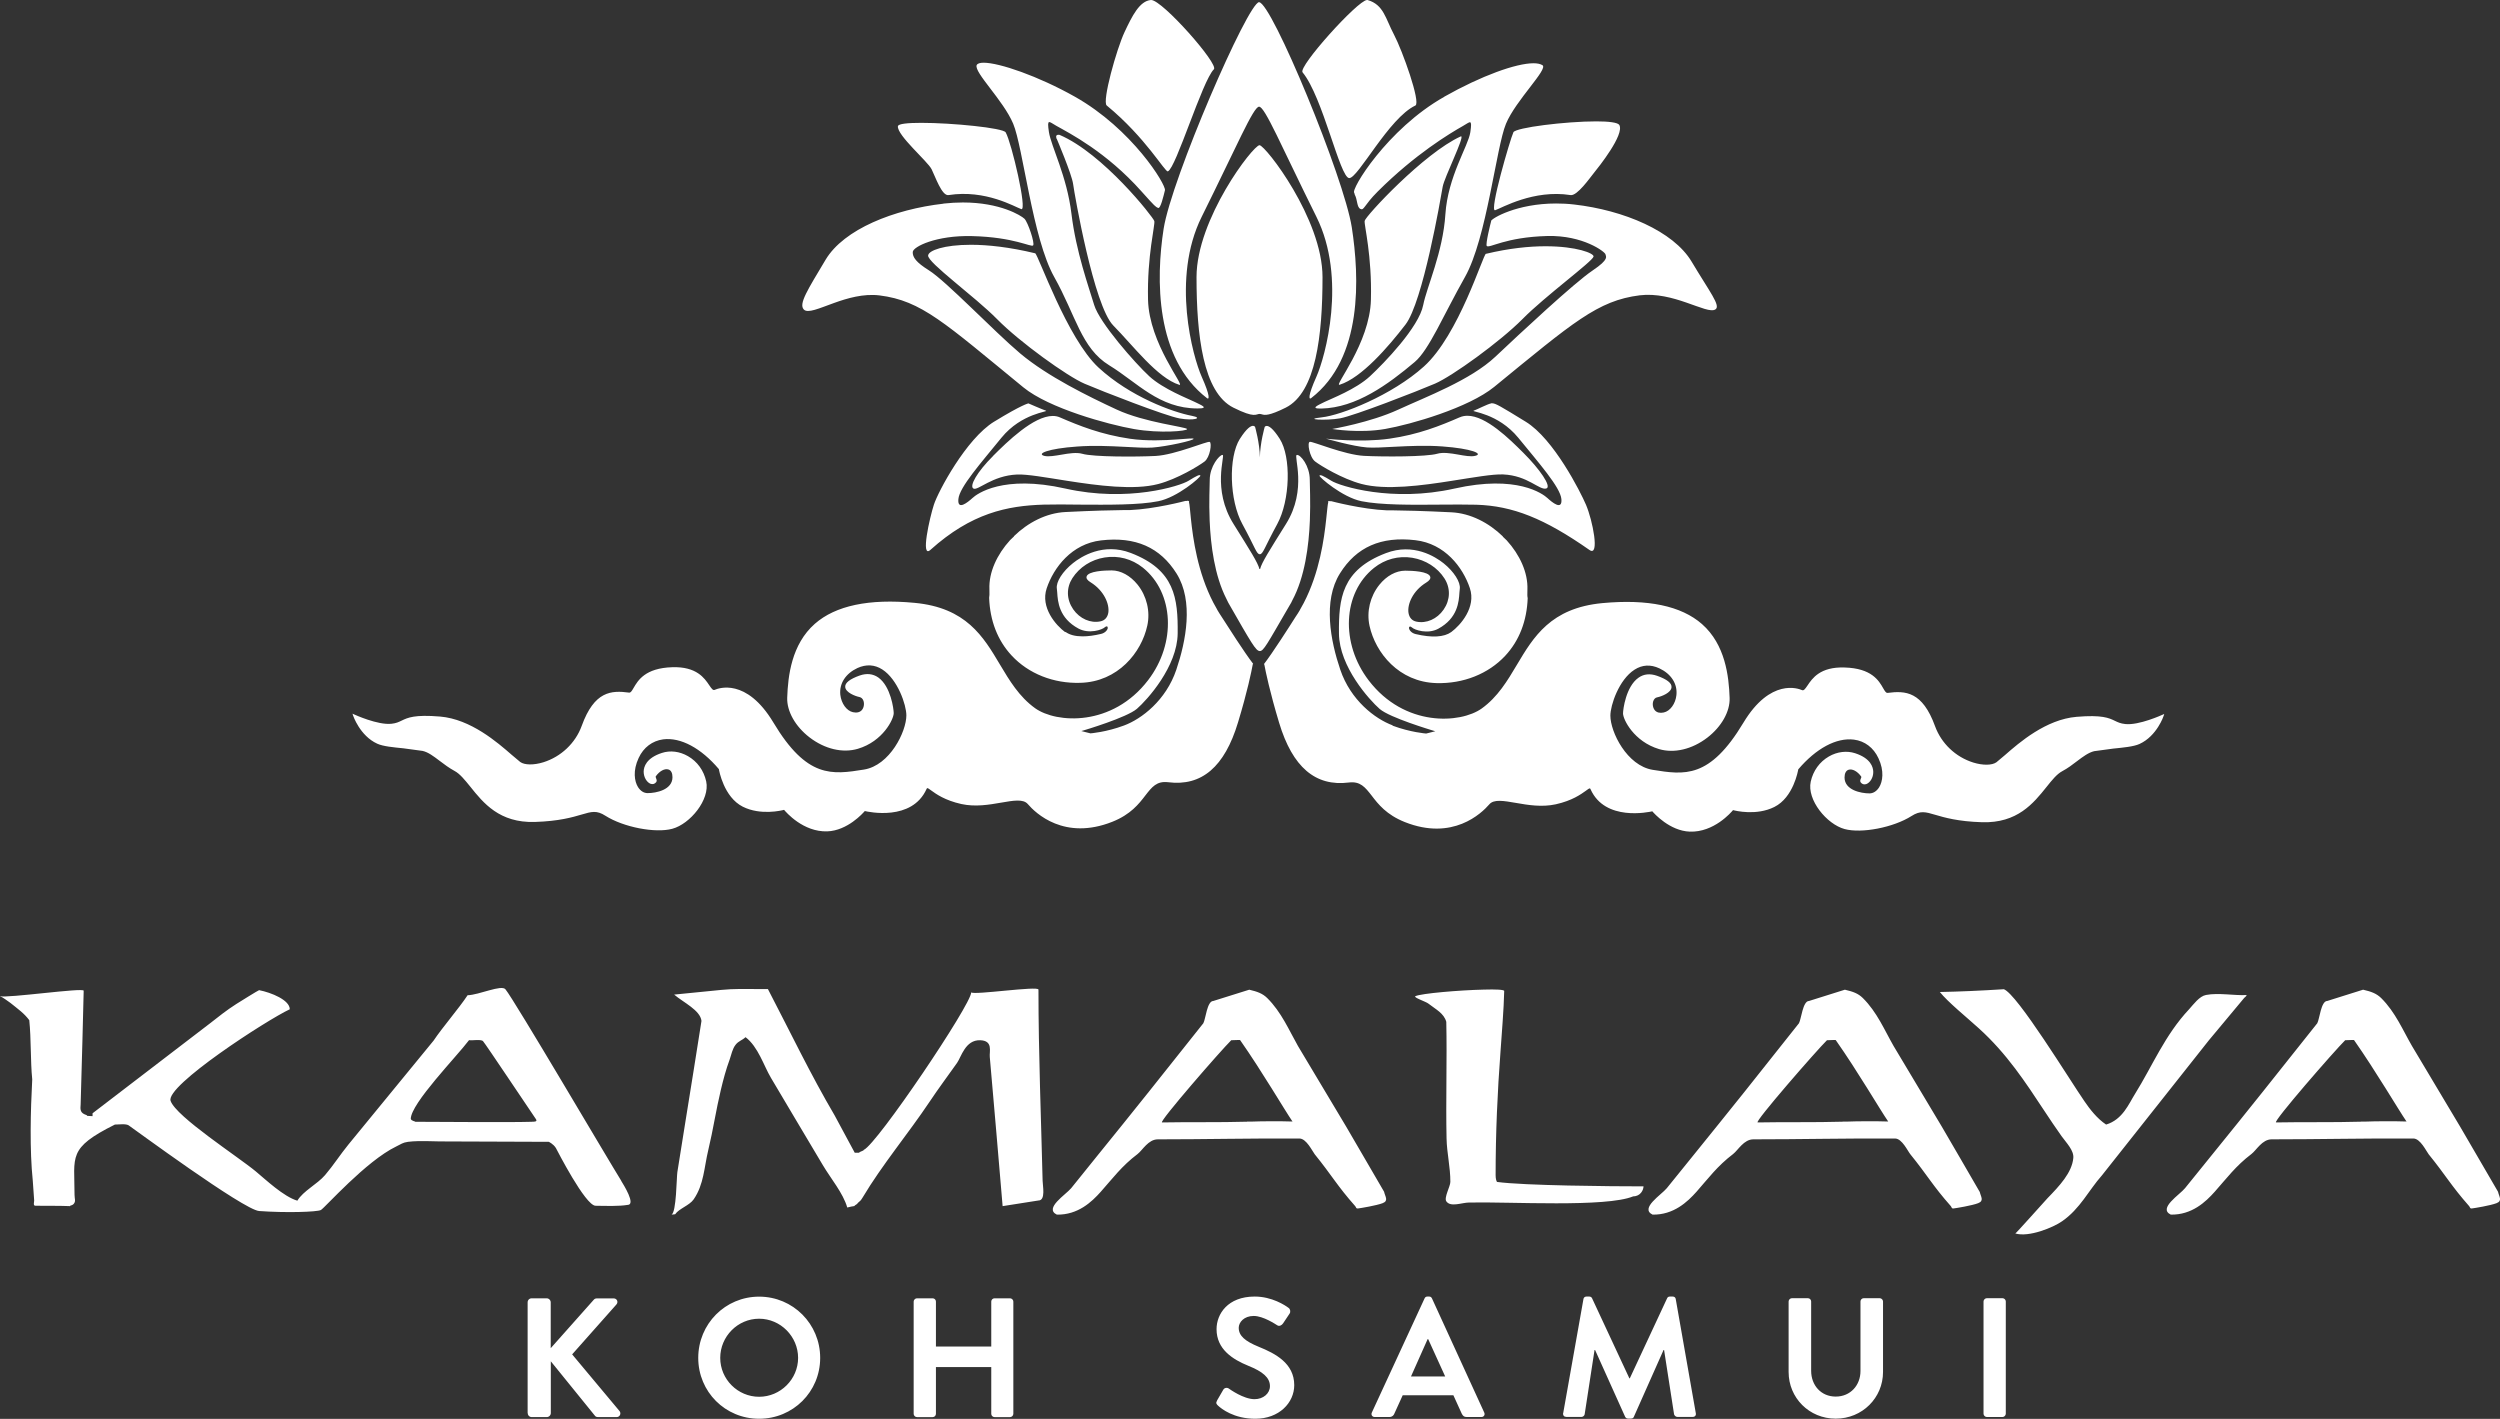
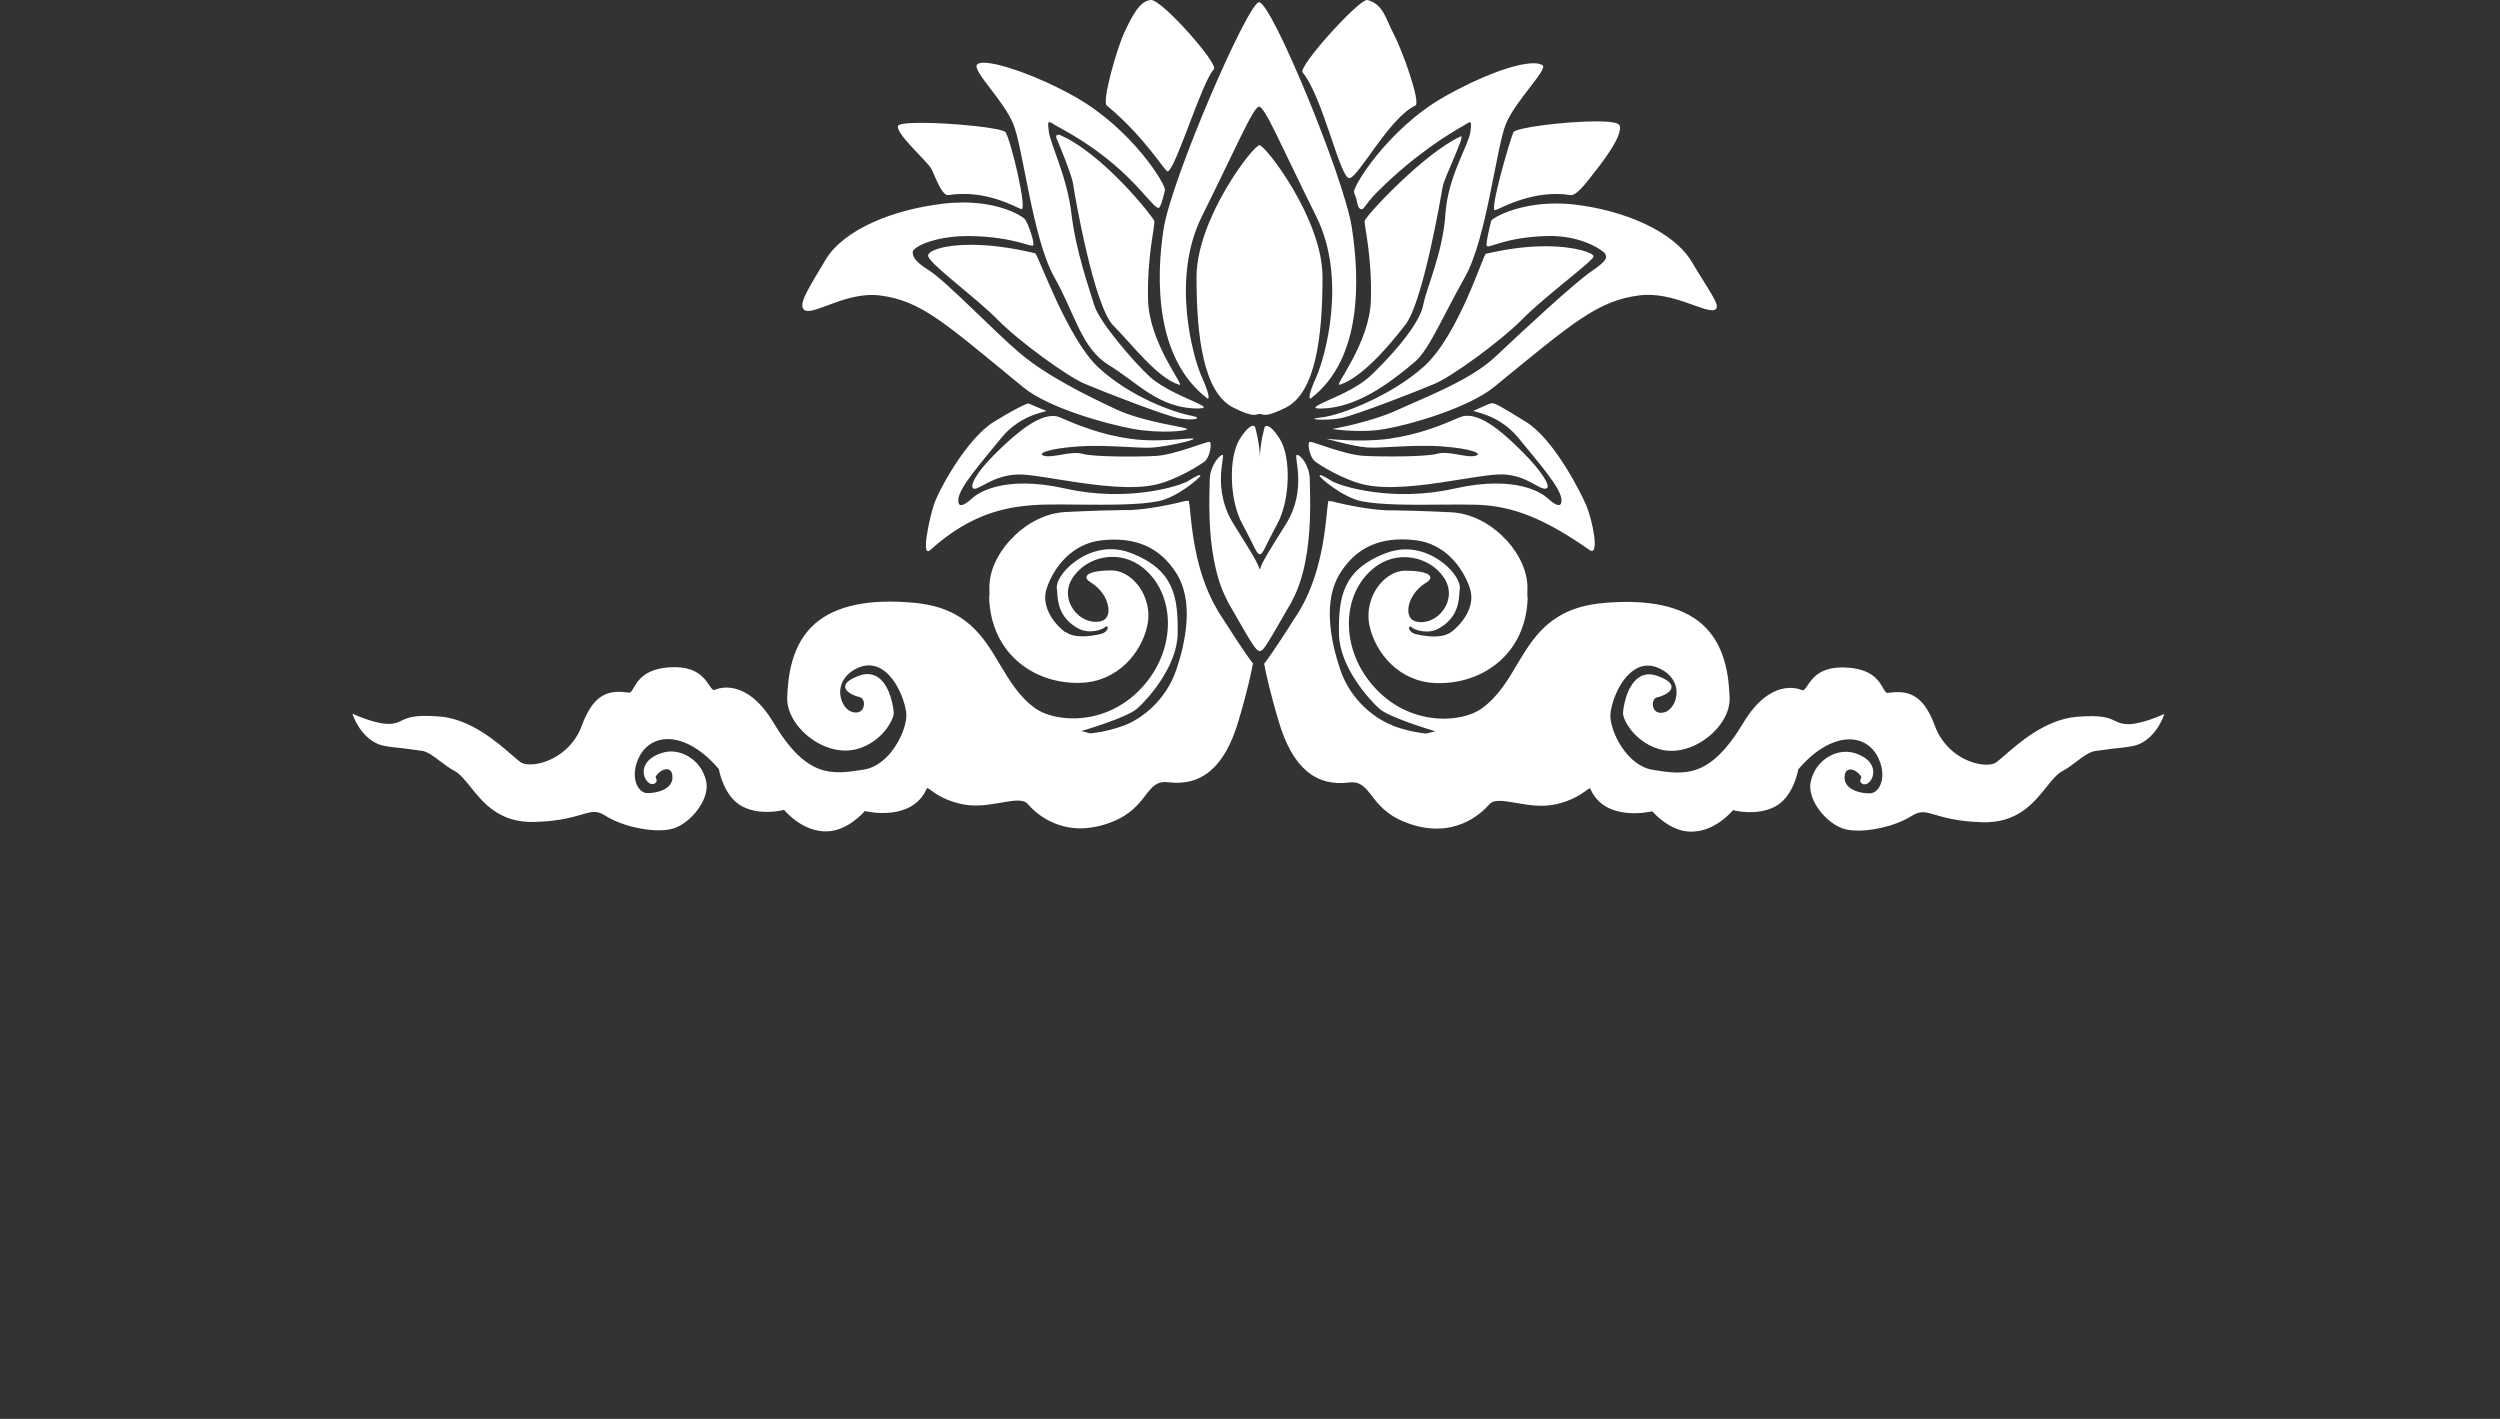
<svg xmlns="http://www.w3.org/2000/svg" id="Ebene_1" viewBox="0 0 270.64 153.6">
  <rect x="0" y="0" width="270.64" height="153.6" fill="#333333" stroke="none" />
  <defs>
    <style>.cls-1{fill:#fff;}</style>
  </defs>
  <path class="cls-1" d="M115.32,68.44c-1-.73-2.71-2.67-2.01-4.75,.76-2.26,2.71-4.82,5.89-5.19,3.72-.43,6.39,.75,8.17,3.59,1.87,2.99,1.02,7.32-.03,10.42-1.12,3.31-3.75,5.32-5.66,6.03-1.93,.72-3.61,.85-3.63,.85-.02,0-.68-.17-.68-.17l-.31-.08,.31-.09s4.61-1.37,5.71-2.32c1.13-.98,4.37-4.58,4.41-8.15,.04-3.82-.3-6.89-5.08-8.72-2.97-1.14-5.36,.39-6.25,1.1-1.12,.89-1.86,2.04-1.75,2.76l.04,.42c.06,.97,.18,2.77,2.31,3.91,1.14,.61,2.56,.13,2.85-.15,.09-.08,.16-.11,.23-.08l.06,.03,.02,.14c-.02,.19-.26,.52-.71,.63-.75,.18-1.42,.27-2.01,.27-.79,0-1.42-.16-1.86-.49m13.22-14.2s-.03,.02-.04,.03h-.2s-3.3,.88-6.02,.99h-.02c-.24,0-.47,0-.7,0-1.06,.01-3.25,.06-6.24,.21-2.07,.1-4.06,1.14-5.57,2.61,0,.02,0,.03,0,.03-.14,.13-.28,.26-.42,.4-1.42,1.56-2.32,3.49-2.24,5.32,.02,.49,0,.79-.03,.93,.09,2.47,.91,4.61,2.44,6.25,1.82,1.96,4.53,3.04,7.43,2.95,4.08-.11,6.62-3.29,7.25-6.19,.34-1.54-.06-3.21-1.06-4.45-.79-.97-1.81-1.53-2.8-1.53-.76,0-2.54,.07-2.71,.66-.06,.21,.09,.42,.44,.63,1.45,.9,2.06,2.37,1.91,3.3-.09,.5-.38,.82-.83,.92-1.09,.24-2.26-.28-2.97-1.3-.73-1.06-.76-2.32-.09-3.37,.77-1.19,2.04-2.01,3.49-2.24,1.48-.24,2.95,.15,4.14,1.1,3.38,2.71,3.64,8.17,.57,12.18-3.88,5.07-9.93,4.68-12.23,3.04-1.73-1.24-2.79-3.02-3.81-4.73-1.8-3.03-3.66-6.16-9.25-6.68-4.92-.47-8.55,.3-10.79,2.27-2.52,2.22-2.91,5.63-2.99,8-.05,1.47,.88,3.11,2.41,4.29,1.65,1.27,3.6,1.73,5.24,1.24,2.72-.81,3.88-3.21,3.88-3.86,0-.42-.31-2.89-1.67-3.86-.58-.4-1.25-.48-2.02-.21-1.07,.38-1.6,.8-1.56,1.24,.04,.59,1.06,.99,1.55,1.09,.2,.04,.35,.19,.43,.42,.11,.34,.03,.76-.19,1-.21,.23-.54,.31-.95,.22-.69-.15-1.26-.94-1.37-1.88-.13-1.22,.57-2.3,1.85-2.9,.95-.43,1.86-.38,2.69,.15,1.68,1.08,2.61,3.85,2.61,4.97,0,1.76-1.79,5.42-4.59,5.87-3.45,.55-6.17,.98-9.81-5.1-2.93-4.88-5.98-3.69-6.32-3.54-.21,.1-.34-.08-.62-.49-.51-.76-1.37-2.04-4.01-1.95-2.94,.09-3.71,1.44-4.18,2.24-.2,.35-.32,.53-.48,.51-1.93-.26-3.77-.18-5.14,3.61-.68,1.86-2.23,3.33-4.15,3.93-1.04,.32-2.02,.31-2.5-.03l-.93-.78c-1.54-1.34-4.43-3.86-7.75-4.14-2.76-.23-3.5,.12-4.16,.44-.31,.15-.6,.29-1.09,.34-1.49,.17-4.03-1-4.05-1.01l-.18-.08,.06,.19s.73,2.2,2.62,3.06c.63,.29,1.75,.39,2.84,.5l2.07,.28c.61,.14,1.18,.57,1.85,1.08,.5,.38,1.02,.77,1.61,1.09,.58,.31,1.1,.96,1.71,1.71,1.4,1.75,3.15,3.93,6.98,3.81,2.61-.08,4.08-.51,5.06-.8,1.09-.32,1.63-.48,2.58,.13,1.95,1.24,5.4,1.91,7.24,1.41,1.93-.52,4.1-3.16,3.67-5.13-.26-1.18-.96-2.15-1.97-2.73-.9-.52-1.93-.65-2.83-.35-1.69,.55-1.96,1.5-1.97,2.02,0,.65,.37,1.18,.75,1.32,.23,.08,.44,.02,.6-.17,.11-.13,.05-.29,0-.41-.05-.12-.07-.19-.03-.24,.4-.56,.96-.86,1.36-.73,.29,.09,.44,.39,.44,.84,0,1.36-1.76,1.72-2.69,1.72-.41,0-.77-.23-1.04-.65-.39-.62-.58-1.78,.07-3.16,.53-1.14,1.48-1.85,2.65-2.01,1.9-.24,4.11,.95,6.03,3.22,.02,.13,.53,3.03,2.59,4.07,1.94,.97,4.21,.41,4.47,.34,.2,.24,2.07,2.42,4.68,2.33,2.19-.08,3.87-1.98,4.06-2.2,.37,.09,5.1,1.13,6.68-2.38,.02-.04,.05-.09,.07-.1,.07-.02,.25,.11,.45,.26,.51,.37,1.46,1.06,3.25,1.46,1.51,.33,3,.08,4.31-.15,1.34-.23,2.4-.42,2.89,.16,.83,.97,3.95,3.98,9.15,1.91,1.98-.79,2.87-1.93,3.58-2.86,.71-.91,1.22-1.57,2.46-1.42,3.63,.46,6.11-1.66,7.56-6.47,1.02-3.36,1.45-5.49,1.6-6.3l.04-.05c-.93-1.2-2.78-4.1-3.42-5.1h0c-.17-.25-.32-.5-.47-.75,0,0-.01-.02-.01-.03-.14-.25-.28-.49-.41-.74-1.71-3.3-2.2-6.91-2.43-9.09h0c-.09-.9-.14-1.55-.21-1.81l.02-.1h-.07s-.03-.03-.04-.03c0,0-.01,0-.02,0m22.15,24.31c-1.91-.71-4.54-2.72-5.66-6.03-1.05-3.1-1.9-7.44-.03-10.42,1.78-2.85,4.45-4.03,8.17-3.59,3.18,.37,5.13,2.92,5.89,5.19,.7,2.07-1.01,4.01-2.01,4.75-.77,.56-2.1,.64-3.87,.22-.45-.11-.68-.43-.71-.63l.02-.14,.06-.03c.07-.03,.14,0,.23,.08,.29,.28,1.71,.76,2.85,.15,2.13-1.15,2.24-2.95,2.3-3.91l.04-.42c.1-.72-.64-1.87-1.75-2.76-.89-.71-3.28-2.24-6.25-1.1-4.78,1.82-5.12,4.9-5.08,8.72,.04,3.57,3.28,7.16,4.41,8.15,1.1,.95,5.66,2.3,5.71,2.32l.31,.09-.31,.08s-.65,.16-.68,.17c-.02,0-1.69-.13-3.63-.85m-6.93-24.29h-.07l.03,.1c-.07,.26-.12,.9-.22,1.81h0c-.23,2.17-.72,5.79-2.43,9.09-.13,.25-.27,.49-.41,.74,0,.01,0,.02-.01,.03-.15,.25-.3,.5-.47,.74h0c-.64,1.01-2.49,3.91-3.42,5.11l.04,.05c.15,.81,.59,2.94,1.6,6.3,1.45,4.81,3.93,6.93,7.56,6.47,1.23-.15,1.75,.51,2.46,1.42,.71,.93,1.6,2.07,3.58,2.86,5.19,2.07,8.31-.94,9.15-1.91,.49-.58,1.55-.39,2.89-.16,1.31,.23,2.8,.48,4.31,.15,1.79-.4,2.73-1.09,3.25-1.46,.2-.15,.37-.28,.45-.26,.03,0,.05,.06,.07,.1,1.57,3.5,6.31,2.46,6.68,2.38,.19,.22,1.88,2.12,4.06,2.2,2.61,.09,4.48-2.09,4.68-2.33,.26,.07,2.53,.63,4.47-.34,2.07-1.03,2.57-3.94,2.59-4.07,1.93-2.27,4.13-3.46,6.03-3.22,1.17,.15,2.12,.87,2.65,2.01,.65,1.38,.46,2.54,.07,3.16-.27,.42-.64,.65-1.04,.65-.93,0-2.7-.36-2.7-1.72,0-.45,.16-.75,.44-.84,.4-.13,.96,.17,1.36,.73,.04,.06,.01,.13-.04,.24-.05,.12-.11,.28,0,.41,.15,.19,.37,.25,.6,.17,.38-.14,.76-.67,.75-1.32-.01-.52-.28-1.47-1.97-2.02-.89-.29-1.93-.17-2.83,.35-1.01,.58-1.71,1.55-1.97,2.73-.43,1.97,1.74,4.61,3.67,5.13,1.84,.5,5.29-.17,7.24-1.41,.95-.61,1.5-.45,2.58-.13,.98,.29,2.45,.72,5.05,.8,3.83,.12,5.58-2.06,6.98-3.81,.6-.75,1.12-1.4,1.7-1.71,.6-.32,1.12-.71,1.61-1.09,.66-.5,1.24-.93,1.85-1.08l2.07-.28c1.08-.11,2.2-.21,2.84-.5,1.89-.86,2.62-3.04,2.62-3.06l.06-.19-.18,.08s-2.56,1.18-4.05,1.01c-.49-.05-.79-.19-1.1-.34-.66-.32-1.4-.67-4.16-.44-3.32,.28-6.21,2.79-7.75,4.14l-.93,.78c-.48,.34-1.46,.35-2.5,.03-1.92-.6-3.46-2.07-4.14-3.93-1.37-3.78-3.21-3.86-5.14-3.61-.16,.02-.28-.16-.48-.51-.46-.81-1.24-2.16-4.18-2.24-2.65-.09-3.5,1.19-4.01,1.95-.28,.41-.41,.59-.62,.49-.34-.15-3.39-1.33-6.32,3.54-3.65,6.08-6.37,5.65-9.81,5.1-2.8-.45-4.59-4.1-4.59-5.87,0-1.12,.92-3.89,2.61-4.97,.84-.54,1.74-.59,2.69-.15,1.28,.6,1.98,1.68,1.85,2.9-.1,.94-.68,1.73-1.37,1.88-.41,.09-.74,.01-.95-.22-.22-.25-.3-.66-.19-1,.08-.23,.23-.39,.43-.42,.49-.1,1.51-.5,1.55-1.09,.04-.45-.49-.86-1.56-1.24-.77-.27-1.45-.2-2.02,.21-1.36,.96-1.67,3.44-1.67,3.86,0,.65,1.17,3.04,3.89,3.86,1.63,.49,3.59,.03,5.24-1.24,1.53-1.18,2.46-2.82,2.41-4.29-.08-2.37-.47-5.78-2.99-8-2.24-1.97-5.87-2.73-10.79-2.27-5.59,.53-7.45,3.66-9.25,6.68-1.02,1.72-2.08,3.49-3.81,4.73-2.3,1.64-8.35,2.03-12.23-3.04-3.07-4.01-2.82-9.47,.57-12.18,1.19-.95,2.66-1.34,4.14-1.1,1.45,.24,2.73,1.05,3.49,2.24,.67,1.05,.64,2.31-.09,3.37-.71,1.03-1.88,1.54-2.97,1.3-.45-.1-.74-.42-.83-.92-.16-.94,.46-2.41,1.91-3.3,.35-.21,.5-.43,.44-.63-.17-.59-1.95-.66-2.71-.66-1,0-2.02,.56-2.8,1.53-1,1.25-1.4,2.91-1.06,4.45,.64,2.9,3.17,6.08,7.25,6.19,2.9,.08,5.61-1,7.43-2.95,1.53-1.64,2.35-3.78,2.44-6.25-.04-.14-.05-.43-.03-.93,.07-1.82-.82-3.76-2.24-5.32-.14-.14-.28-.27-.42-.4,0,0,0-.01,0-.03-1.51-1.47-3.5-2.51-5.57-2.61-2.99-.15-5.18-.2-6.24-.21-.23,0-.46,0-.7,0h-.02c-2.73-.11-6.03-.99-6.03-.99h-.2s-.04-.02-.05-.03c0,0-.01,0-.02,0-.01,0-.03,.01-.04,.03m-12.86-2.3c0,.64-.1,2.33-.01,4.39,.11,2.67,.53,5.96,1.81,8.47,.07,.14,.13,.29,.21,.43,0,0,0,0,0,0,2.54,4.44,2.98,5.21,3.4,5.23,.42,.02,.79-.74,3.1-4.71,.1-.18,.2-.34,.31-.53,.04-.07,.07-.15,.11-.23,1.37-2.54,1.8-5.93,1.91-8.67h0c.08-2.07-.01-3.75-.01-4.39,0-1.52-1-2.75-1.4-2.7-.4,.05,1.18,3.72-1.18,7.48-1.83,2.93-2.61,4.15-2.8,4.87h-.07c-.19-.72-.97-1.94-2.8-4.87-2.36-3.76-.89-7.39-1.18-7.48,0,0-.02,0-.03,0-.32,0-1.37,1.23-1.37,2.7m3.26-4.44c-1.25,1.98-1.14,6.65,.27,9.22,1.41,2.59,1.53,3.27,1.89,3.27,.35,0,.48-.68,1.89-3.27,1.4-2.58,1.52-7.25,.27-9.22-.74-1.16-1.18-1.4-1.41-1.4-.16,0-.22,.11-.22,.11,0,0-.5,1.72-.52,3.3-.02-1.57-.52-3.3-.52-3.3,0,0-.06-.12-.23-.12-.23,0-.67,.24-1.41,1.4m-26.72,1.86c-1.75,1.74-2.6,3.27-2.13,3.53,.48,.26,2.02-1.4,4.71-1.52,1.1-.05,3.13,.32,5.43,.68,3.32,.52,7.24,1.04,9.86,.35,2.07-.54,4.4-1.97,5.01-2.43,.61-.46,.82-2.01,.57-2.13-.25-.12-3.72,1.4-5.85,1.52-2.12,.11-6.75,.11-7.93-.23-.62-.18-1.47-.05-2.26,.09-.71,.12-1.39,.24-1.84,.14-.95-.23,.38-.8,3.53-1.02,1.72-.13,3.54-.05,5.09,.03,1.29,.07,2.38,.13,3.07,.08,1.52-.11,4.51-.77,4.44-.95-.03-.08-.72,0-1.75,.07-1.36,.1-3.32,.19-5.12-.07-3.15-.46-5.51-1.41-7.59-2.31-.24-.11-.51-.16-.78-.16-2.08,0-4.93,2.79-6.47,4.33m50.51-4.18c-2.09,.91-4.44,1.86-7.59,2.31-3.15,.45-6.87,0-6.87,0,0,0,2.92,.84,4.44,.95,.69,.05,1.78-.01,3.07-.08,1.55-.08,3.37-.16,5.09-.03,3.15,.23,4.49,.8,3.54,1.02-.45,.11-1.13-.01-1.84-.14-.8-.14-1.64-.27-2.26-.09-1.18,.34-5.81,.34-7.94,.23-2.12-.12-5.53-1.57-5.85-1.52-.32,.04-.04,1.67,.57,2.13,.6,.46,2.94,1.88,5.01,2.43,2.62,.7,6.54,.18,9.86-.35,2.31-.36,4.33-.72,5.44-.68h.04c2.7,.12,3.92,1.75,4.68,1.52,.61-.19-.74-2.12-2.49-3.86-1.52-1.52-4.05-4.01-6.05-4.01-.29,0-.57,.05-.84,.17m-50.39,.46c-3.04,1.86-6.08,7.59-6.53,8.99-.46,1.41-1.47,5.88-.38,4.9,4.44-3.99,8.32-4.78,12.26-4.9,1.14-.03,2.49-.02,3.89,0,3.08,.02,6.44,.05,8.52-.37,2.08-.41,4.62-2.62,4.56-2.77-.07-.15-.38,0-1.29,.56-.91,.57-6.57,2.36-13.33,.84-6.76-1.52-9.57,.57-10.06,1.03-.5,.45-1.64,1.4-1.52,.11,.11-1.29,2.47-3.94,4.66-6.64,2.2-2.69,5.17-2.81,4.82-2.93-.34-.11-1.9-.79-1.9-.79,0,0-.68,.12-3.71,1.98m53.81-1.98c-.38,.06-1.56,.68-1.9,.79-.34,.12,2.62,.24,4.83,2.93,2.2,2.7,4.55,5.35,4.67,6.64,.11,1.29-1.02,.34-1.51-.11-.5-.46-3.3-2.55-10.06-1.03-6.76,1.52-12.42-.27-13.33-.84-.91-.56-1.2-.69-1.29-.56-.09,.12,2.47,2.35,4.55,2.77,2.08,.42,5.44,.4,8.52,.37,1.41-.01,2.75-.02,3.9,.01,3.95,.12,7.37,1.48,12.26,4.9,1.13,.79,.35-3.2-.38-4.9-.58-1.36-3.49-7.14-6.53-8.99-2.75-1.69-3.26-1.99-3.62-1.99-.04,0-.07,0-.11,0m-.57-16.19c-.31,.08-2.93,8.8-6.72,12.21-3.45,3.11-8.93,5.27-11.05,5.5-2.13,.23,.45,.38,1.97,.11,1.52-.27,8.43-2.96,10.29-3.76,1.86-.8,7.02-4.52,9.46-6.98,2.43-2.47,7.58-6.24,7.7-6.77,.08-.35-1.83-1.12-5.2-1.12-1.77,0-3.95,.22-6.45,.82m-60.39,.17c-.08,.77,5.05,4.44,7.48,6.91,2.43,2.47,7.6,6.19,9.46,6.98,1.86,.8,8.77,3.49,10.29,3.76,1.51,.27,2.6-.04,1.34-.28-2.1-.4-6.69-2.07-10.11-5.22-3.42-3.15-6.56-12.31-6.87-12.38-2.78-.67-5.12-.92-6.96-.92-2.94,0-4.57,.63-4.62,1.14m60.95-3.72c-.09,.34-.63,2.51-.48,2.71,.29,.28,2-.96,6.55-1.08,3.88-.1,6.26,1.72,6.3,1.98,.04,.25,.46,.51-1.4,1.76-1.98,1.33-7.82,6.78-10.52,9.33-2.7,2.54-7.48,4.33-10.52,5.73-3.04,1.4-7.14,2.09-7.14,2.09,0,0,2.93,.49,5.73,0,2.81-.49,9.03-2.29,11.81-4.56,8.54-6.98,11.2-9.34,15.75-9.91,1.8-.22,3.58,.28,5.03,.78,1.54,.53,2.71,1.06,3.17,.74,.58-.4-.61-1.86-2.58-5.16-1.97-3.31-7.36-5.58-12.72-6.19-.68-.08-1.33-.11-1.96-.11-4.25,0-6.97,1.61-7.04,1.9m-59.27-1.88c-5.36,.61-10.78,2.76-12.76,6.06-1.97,3.3-2.93,4.78-2.37,5.39,.42,.46,1.66-.12,3.28-.7,1.44-.52,3.18-1.03,4.92-.82,4.56,.57,7.03,2.96,15.57,9.95,2.78,2.28,9.19,4.03,11.99,4.52,2.81,.49,5.78,.22,5.74,0-.04-.23-4.59-.7-7.62-2.11-3.04-1.41-7.49-3.59-10.44-6.07-2.83-2.38-8-7.82-9.9-9.01-1.36-.85-1.77-1.41-1.74-1.98,.03-.57,2.54-1.82,6.42-1.72,4.56,.11,6.39,1.23,6.61,1.01,.21-.22-.56-2.52-.94-2.89-.37-.35-2.63-1.76-6.66-1.76-.66,0-1.36,.04-2.11,.12m34.22-6.32c-.69,0-6.82,7.98-6.82,14.28s.71,12.49,3.99,14.13c2.36,1.18,2.43,.68,2.84,.68,.09,0,.17,.03,.26,.05,.3,.09,.76,.17,2.57-.73,3.27-1.64,3.98-7.82,3.98-14.13s-6.18-14.26-6.82-14.28h0Zm21.78-.95c-3.98,1.8-10.35,8.67-10.4,9.15-.06,.49,.8,3.72,.68,8.51-.11,4.78-4.1,9.45-3.38,9.22,2.37-.75,5.25-4.08,7.12-6.51,1.89-2.45,3.8-13.61,4.03-14.93,.18-1.01,2.4-5.45,1.99-5.45-.01,0-.03,0-.04,.01m-43.73,.26s1.63,3.84,1.77,4.89c.15,1.11,2.24,13.18,4.35,15.32,2.15,2.18,4.76,5.67,7.14,6.42,.72,.23-3.27-4.44-3.38-9.22-.11-4.79,.79-8.1,.68-8.51-.11-.41-5.54-7.32-10.26-9.33-.05,0-.09-.01-.13-.01-.39,0-.18,.45-.18,.45m-17.19-1.38c-.1,.99,3.2,3.78,3.65,4.66,.38,.75,1.11,2.92,1.83,2.8,4.02-.63,7.2,1.29,7.88,1.52,.68,.23-1.05-7.19-1.69-8.31-.28-.48-5.78-1.03-9.13-1.03-1.46,0-2.51,.1-2.53,.36m66.62,.67c-.34,.72-2.66,8.66-1.97,8.43,.68-.23,4.15-2.27,8.16-1.64,.72,.12,2.11-1.89,2.53-2.4,.52-.64,3.33-4.16,2.75-5.19-.16-.27-1.15-.39-2.49-.39-3.31,0-8.73,.67-8.98,1.18m-7.48-3.84c-6.19,3.49-10.2,10.13-9.74,10.4l.05,.19c.31,.58,.21,1.35,.61,1.55,.4,.2,.35-.36,1.87-1.88,4.07-4.06,7.82-6.3,9.23-7.1,.8-.45,1.02-.84,.8,.68-.23,1.52-2.43,4.78-2.7,8.88-.26,4.1-2.02,7.88-2.4,9.82-.46,2.4-4.25,6.31-5.77,7.72-1.52,1.41-4.21,2.43-4.9,2.77-.68,.34-1.67,.75-.34,.72,3.75-.09,7.2-2.6,10.09-5.04,1.56-1.32,3.08-5.02,5.44-9.2,2.36-4.18,3.38-14.05,4.44-16.59,1.06-2.55,4.6-5.93,3.95-6.34-.22-.14-.55-.21-.97-.21-1.88,0-5.62,1.34-9.66,3.62m-50.62-3.42c-.31,.78,2.88,3.8,3.95,6.34,1.07,2.54,2.09,12.41,4.44,16.59,2.35,4.18,2.92,7.71,5.96,9.57,3.04,1.86,5.39,4.67,9.57,4.67,1.34,0,.34-.38-.34-.72-.68-.34-3.38-1.37-4.9-2.77-1.52-1.4-5.39-5.8-5.96-7.71-.57-1.9-1.97-5.78-2.46-9.87-.49-4.08-2.21-7.33-2.44-8.85-.23-1.52,0-1.13,.8-.68,1.4,.79,5.4,2.81,9.22,7.1,1.52,1.7,1.51,1.65,1.79,1.79,.27,.14,.59-1.27,.75-1.91,.14-.59-3.56-6.64-9.75-10.13-3.98-2.24-8.19-3.68-9.88-3.68-.41,0-.67,.09-.75,.26M136.31,.23c-1.22,.03-9.5,19.15-10.34,24.54-.84,5.39-.93,14,4.69,18.33,.25,.2,.38-.19-.57-2.32-.95-2.13-3.32-10.63,0-17.31,3.83-7.71,5.59-11.9,6.21-11.92,.63-.02,2.38,4.21,6.21,11.92,3.32,6.68,.95,15.19,0,17.31-.95,2.13-.82,2.51-.57,2.32,5.62-4.33,5.23-13.1,4.4-18.49-.84-5.39-8.68-24.37-10.04-24.37h0ZM124.59,0c-1.23,.11-2.03,1.73-2.85,3.47-.85,1.8-2.46,7.52-1.93,7.95,4.24,3.49,6.32,7.25,6.62,7.13,.88-.34,3.72-9.8,4.98-11.05C131.97,6.95,125.83,0,124.62,0c0,0-.02,0-.03,0m23.39,0c-1.02,.06-7.47,7.22-6.97,7.83,2.2,2.66,4.04,11.42,5.05,11.45,.96,.03,4.29-6.51,7.17-7.86,.59-.34-1.4-5.93-2.33-7.69-.91-1.71-1.1-3.23-2.86-3.73,0,0-.02,0-.03,0h-.03Z" />
-   <path class="cls-1" d="M82.14,107.07c.34,0,.67,0,.99,0,2.45,4.71,4.62,9.25,7.23,13.69,.73,1.34,1.46,2.69,2.17,4.03h.48c0-.11,.5-.2,.5-.31,1.44-.62,11.63-15.73,11.63-17.05,.28,.32,7.28-.73,7.28-.3,0,6.91,.29,14.09,.45,20.7,0,.49,.36,2.13-.45,2.13-1.29,.2-2.58,.41-3.88,.61-.46-5.39-.91-10.76-1.39-16.15-.06-.6,.38-1.76-1.04-1.81-1.61-.05-2.05,1.81-2.5,2.45-.99,1.4-2.03,2.79-2.97,4.2-2.31,3.46-5.15,6.84-7.25,10.37-.23,.37-.24,.35-.55,.62,0,.11-.33,.21-.34,.31,0-.02-.69,.13-.78,.16-.44-1.55-1.78-3.13-2.65-4.6-.98-1.65-1.96-3.29-2.94-4.94-.89-1.5-1.78-2.99-2.67-4.5-.77-1.29-1.38-3.36-2.75-4.4-.38,.35-.75,.41-1.06,.8-.37,.45-.48,1.12-.66,1.62-.4,1.08-.69,2.18-.95,3.27-.52,2.17-.84,4.35-1.36,6.51-.46,1.91-.47,3.73-1.58,5.35-.46,.67-1.59,1-2.01,1.62-.03,0-.38,.04-.4,.04,.54-.19,.55-4.07,.64-4.61,.29-1.84,.59-3.68,.88-5.51,.58-3.62,1.17-7.24,1.73-10.85-.13-1.16-1.95-1.99-2.96-2.85,0,0,4.56-.45,5.13-.51,1.26-.13,2.67-.1,4.01-.09m78.51,.06c-2.64,.06-6.77,.41-7.4,.71-.29,.13,1.17,.6,1.41,.81,.79,.62,1.67,1.03,1.93,1.97,.09,4.06-.06,8.58,.03,12.63,.03,1.57,.42,3.12,.41,4.7,0,.48-.72,1.72-.43,2.11,.47,.65,1.66,.13,2.45,.12,4.42-.1,14.85,.55,17.78-.67,.78,0,1.11-.69,1.11-1.08-3.53,0-12.95-.08-15.86-.48-.07-.1-.15-.34-.15-.74,0-4.57,.2-9,.53-13.39,.12-1.74,.36-4.59,.4-6.54,0-.15-.93-.19-2.2-.15m56.27-.04c-2.52,.16-4.82,.26-6.91,.3,.86,1.08,2.92,2.75,4.23,3.94,3.02,2.73,5.04,5.83,7.06,8.89,.61,.93,1.24,1.86,1.89,2.78,.51,.71,1.35,1.54,1.27,2.36-.15,1.6-1.51,3.03-2.8,4.36-.26,.27-3.42,3.83-3.48,3.81,1.47,.44,4.11-.65,5.06-1.32,1.96-1.35,2.9-3.38,4.31-4.96,3.87-4.88,7.72-9.75,11.59-14.64,1.27-1.52,2.55-3.06,3.82-4.58,.08-.07,.3-.25,.25-.31-1.31,.07-3.03-.27-4.38-.01-.72,.13-1.35,1.01-1.83,1.54-2.64,2.81-3.97,6.14-5.86,9.17-.67,1.06-1.33,2.78-3.13,3.32-.98-.65-1.77-1.68-2.33-2.5-1.55-2.23-7.31-11.68-8.76-12.16m-159.32,14.35c.09,0,.68,.05,.42-.29-.2-.27-5.49-8.2-5.72-8.43-.24-.24-1.28-.03-1.51-.11-1.31,1.75-6.31,6.86-6.31,8.53,.09,.24,.52,.26,.48,.31,2.59,0,9.96,.08,12.63,0m9.66,6.38c.25,.41,1.65,2.62,.69,2.62-.93,.15-2.17,.11-3.46,.09-1.11-.03-4.16-6.01-4.29-6.25-.29-.46-.77-.67-.77-.67-3.14-.03-7.42-.01-10.57-.04-1.68,.03-3.35-.13-4.67,.04-.59,.08-.74,.25-1.27,.5-3.28,1.58-7.73,6.64-8.16,6.88-.42,.22-3.81,.32-6.69,.11-1.69-.13-13.77-9.05-14.13-9.28-.31-.19-1.07-.08-1.48-.08-5.14,2.57-4.37,3.42-4.37,7.61,0,.42,.15,.66-.06,.94-.17,.24-.43,.18-.43,.28-.67-.04-3.46-.04-3.74-.04s-.14-.38-.14-.57c-.04-.71-.09-1.42-.15-2.13-.35-3.38-.24-7.54-.06-10.98-.2-2-.11-4.4-.32-6.41-.57-.76-1.18-1.17-2.03-1.86-.33-.23-.86-.64-1.16-.74,.74,.25,9.07-.95,9.08-.59,0,.24-.25,9.96-.33,12.34-.03,.41-.08,.79,.38,1.02,.21,.11,.33,.1,.33,.19,.17,0,.43,.03,.58,.03v-.31c4.23-3.23,8.46-6.47,12.68-9.71,.92-.72,1.84-1.46,2.88-2.12,.17-.11,2.42-1.51,2.47-1.5,1.32,.26,3.32,1.07,3.32,2.07-2.47,1.15-13.49,8.29-12.9,9.92,.6,1.72,7.35,6.07,9.23,7.64,1.05,.87,3.01,2.73,4.49,3.16,.64-1.06,2.14-1.77,3-2.77,.92-1.08,1.64-2.22,2.53-3.31,3.08-3.75,6.16-7.5,9.22-11.25,.91-1.37,2.78-3.54,3.68-4.91,1.24-.03,3.67-1.18,4.1-.64,.96,1.16,11.1,18.43,12.53,20.72m67.74-6.4c.15,0,.31,0,.47,0,1.03-.04,3.05-.06,4.46-.01-.89-1.3-3.28-5.4-5.66-8.8-.01-.06-.43,0-.97,0-1.09,1.07-7.91,8.9-7.49,8.9,3.07-.06,6.12,.01,9.2-.08m14.84,7.6c.11,.51,.51,.96-.16,1.22-.68,.26-2.39,.54-2.65,.57-.26,.03-.21-.13-.32-.25-1.96-2.21-2.53-3.33-4.38-5.61-.27-.35-.9-1.7-1.65-1.71-5.12-.03-10.23,.09-15.34,.09-1.03,0-1.65,1.17-2.19,1.59-1.71,1.29-2.69,2.63-3.98,4.08-.98,1.1-2.47,2.52-4.76,2.48-1.41-.68,.96-2.15,1.55-2.86,.94-1.17,1.88-2.33,2.82-3.5,1.86-2.3,3.75-4.63,5.58-6.93,1.97-2.48,3.94-4.95,5.91-7.43,.25-.45,.4-2.41,1.08-2.41,1.3-.41,2.59-.81,3.89-1.22,.89,.21,1.44,.41,1.94,.9,1.54,1.52,2.37,3.5,3.33,5.19,1.74,2.91,3.49,5.82,5.22,8.73,1.32,2.29,2.8,4.78,4.11,7.06m49.64-7.6c.15,0,.31,0,.46,0,1.04-.04,3.06-.06,4.47-.01-.9-1.3-3.28-5.4-5.67-8.8-.01-.06-.42,0-.96,0-1.09,1.07-7.92,8.9-7.5,8.9,3.07-.06,6.12,.01,9.2-.08m14.84,7.6c.11,.51,.5,.96-.17,1.22-.66,.26-2.39,.54-2.65,.57-.26,.03-.2-.13-.31-.25-1.96-2.21-2.53-3.33-4.38-5.61-.29-.35-.9-1.7-1.65-1.71-5.12-.03-10.23,.09-15.35,.09-1.03,0-1.65,1.17-2.19,1.59-1.7,1.29-2.68,2.63-3.96,4.08-.98,1.1-2.48,2.52-4.76,2.48-1.41-.68,.96-2.15,1.54-2.86,.94-1.17,1.88-2.33,2.83-3.5,1.85-2.3,3.75-4.63,5.58-6.93,1.98-2.48,3.94-4.95,5.9-7.43,.25-.45,.41-2.41,1.09-2.41,1.3-.41,2.6-.81,3.88-1.22,.9,.21,1.44,.41,1.94,.9,1.54,1.52,2.36,3.5,3.33,5.19,1.74,2.91,3.49,5.82,5.22,8.73,1.32,2.29,2.8,4.78,4.1,7.06m41.28-7.6c.16,0,.31,0,.47,0,1.03-.04,3.05-.06,4.46-.01-.89-1.3-3.29-5.4-5.67-8.8-.01-.06-.43,0-.97,0-1.09,1.07-7.92,8.9-7.48,8.9,3.06-.06,6.12,.01,9.19-.08m14.84,7.6c.11,.51,.5,.96-.16,1.22-.67,.26-2.4,.54-2.66,.57-.25,.03-.2-.13-.31-.25-1.95-2.21-2.53-3.33-4.38-5.61-.27-.35-.9-1.7-1.65-1.71-5.12-.03-10.23,.09-15.35,.09-1.03,0-1.64,1.17-2.19,1.59-1.7,1.29-2.68,2.63-3.97,4.08-.98,1.1-2.47,2.52-4.76,2.48-1.41-.68,.97-2.15,1.54-2.86,.95-1.17,1.89-2.33,2.83-3.5,1.86-2.3,3.75-4.63,5.58-6.93,1.97-2.48,3.94-4.95,5.91-7.43,.25-.45,.4-2.41,1.08-2.41,1.29-.41,2.59-.81,3.88-1.22,.9,.21,1.44,.41,1.95,.9,1.54,1.52,2.36,3.5,3.34,5.19,1.73,2.91,3.48,5.82,5.21,8.73,1.32,2.29,2.8,4.78,4.11,7.06m-213.3,23.95c0,.24,.18,.44,.44,.44h1.62c.24,0,.44-.2,.44-.44v-5.6l4.79,5.91c.04,.06,.15,.13,.33,.13h2c.37,0,.51-.4,.33-.64l-5.14-6.15,4.79-5.4c.24-.27,.06-.66-.29-.66h-1.84c-.17,0-.28,.09-.35,.18l-4.63,5.21v-4.96c0-.24-.2-.44-.44-.44h-1.62c-.26,0-.44,.2-.44,.44v11.97Zm25.05-1.76c-2.31,0-4.21-1.89-4.21-4.21s1.89-4.24,4.21-4.24,4.22,1.93,4.22,4.24-1.91,4.21-4.22,4.21m0-10.84c-3.67,0-6.59,2.96-6.59,6.63s2.92,6.59,6.59,6.59,6.61-2.92,6.61-6.59-2.94-6.63-6.61-6.63m16.73,12.69c0,.18,.16,.35,.35,.35h1.71c.2,0,.35-.17,.35-.35v-5.07h5.99v5.07c0,.18,.15,.35,.35,.35h1.69c.18,0,.35-.17,.35-.35v-12.16c0-.18-.17-.35-.35-.35h-1.69c-.2,0-.35,.17-.35,.35v4.87h-5.99v-4.87c0-.18-.15-.35-.35-.35h-1.71c-.18,0-.35,.17-.35,.35v12.16Zm32.85-1.45c-.17,.29-.07,.39,.09,.55,.37,.35,1.73,1.43,4.04,1.43,2.59,0,4.22-1.74,4.22-3.64,0-2.37-2.06-3.43-3.84-4.15-1.49-.61-2.17-1.19-2.17-2.06,0-.59,.57-1.28,1.62-1.28s2.4,.92,2.55,1.01c.22,.15,.5,0,.64-.22l.7-1.05c.13-.18,.07-.49-.11-.61-.37-.28-1.8-1.23-3.67-1.23-2.92,0-4.13,1.89-4.13,3.53,0,2.17,1.73,3.27,3.45,3.97,1.54,.62,2.33,1.27,2.33,2.2,0,.79-.72,1.41-1.67,1.41-1.19,0-2.68-1.08-2.77-1.14-.16-.13-.48-.13-.62,.13l-.66,1.14m20.99-2.59l1.8-4.04h.06l1.84,4.04h-3.69Zm-4.24,3.91c-.11,.24,.04,.48,.31,.48h1.6c.29,0,.46-.18,.53-.37l.9-1.98h5.49l.9,1.98c.13,.26,.26,.37,.53,.37h1.6c.27,0,.42-.24,.31-.48l-5.66-12.36c-.06-.11-.13-.2-.31-.2h-.18c-.17,0-.26,.09-.31,.2l-5.71,12.36m20.71,.05c-.04,.26,.11,.42,.35,.42h1.65c.16,0,.31-.15,.33-.28l1.07-6.96h.06l3.25,7.22c.06,.11,.15,.2,.31,.2h.33c.17,0,.28-.09,.31-.2l3.21-7.22h.06l1.08,6.96c.04,.13,.18,.28,.35,.28h1.67c.24,0,.39-.17,.33-.42l-2.17-12.34c-.02-.15-.13-.27-.33-.27h-.29c-.17,0-.26,.07-.31,.18l-4.04,8.67h-.05l-4.04-8.67c-.05-.11-.16-.18-.31-.18h-.29c-.2,0-.31,.13-.33,.27l-2.19,12.34Zm24.41-4.44c0,2.79,2.22,5.05,5.1,5.05s5.12-2.26,5.12-5.05v-7.64c0-.18-.17-.35-.35-.35h-1.74c-.2,0-.35,.17-.35,.35v7.53c0,1.54-1.08,2.77-2.68,2.77s-2.66-1.23-2.66-2.79v-7.51c0-.18-.15-.35-.35-.35h-1.74c-.18,0-.35,.17-.35,.35v7.64Zm21.1,4.52c0,.18,.17,.35,.35,.35h1.71c.18,0,.35-.17,.35-.35v-12.16c0-.18-.16-.35-.35-.35h-1.71c-.18,0-.35,.17-.35,.35v12.16Z" />
</svg>